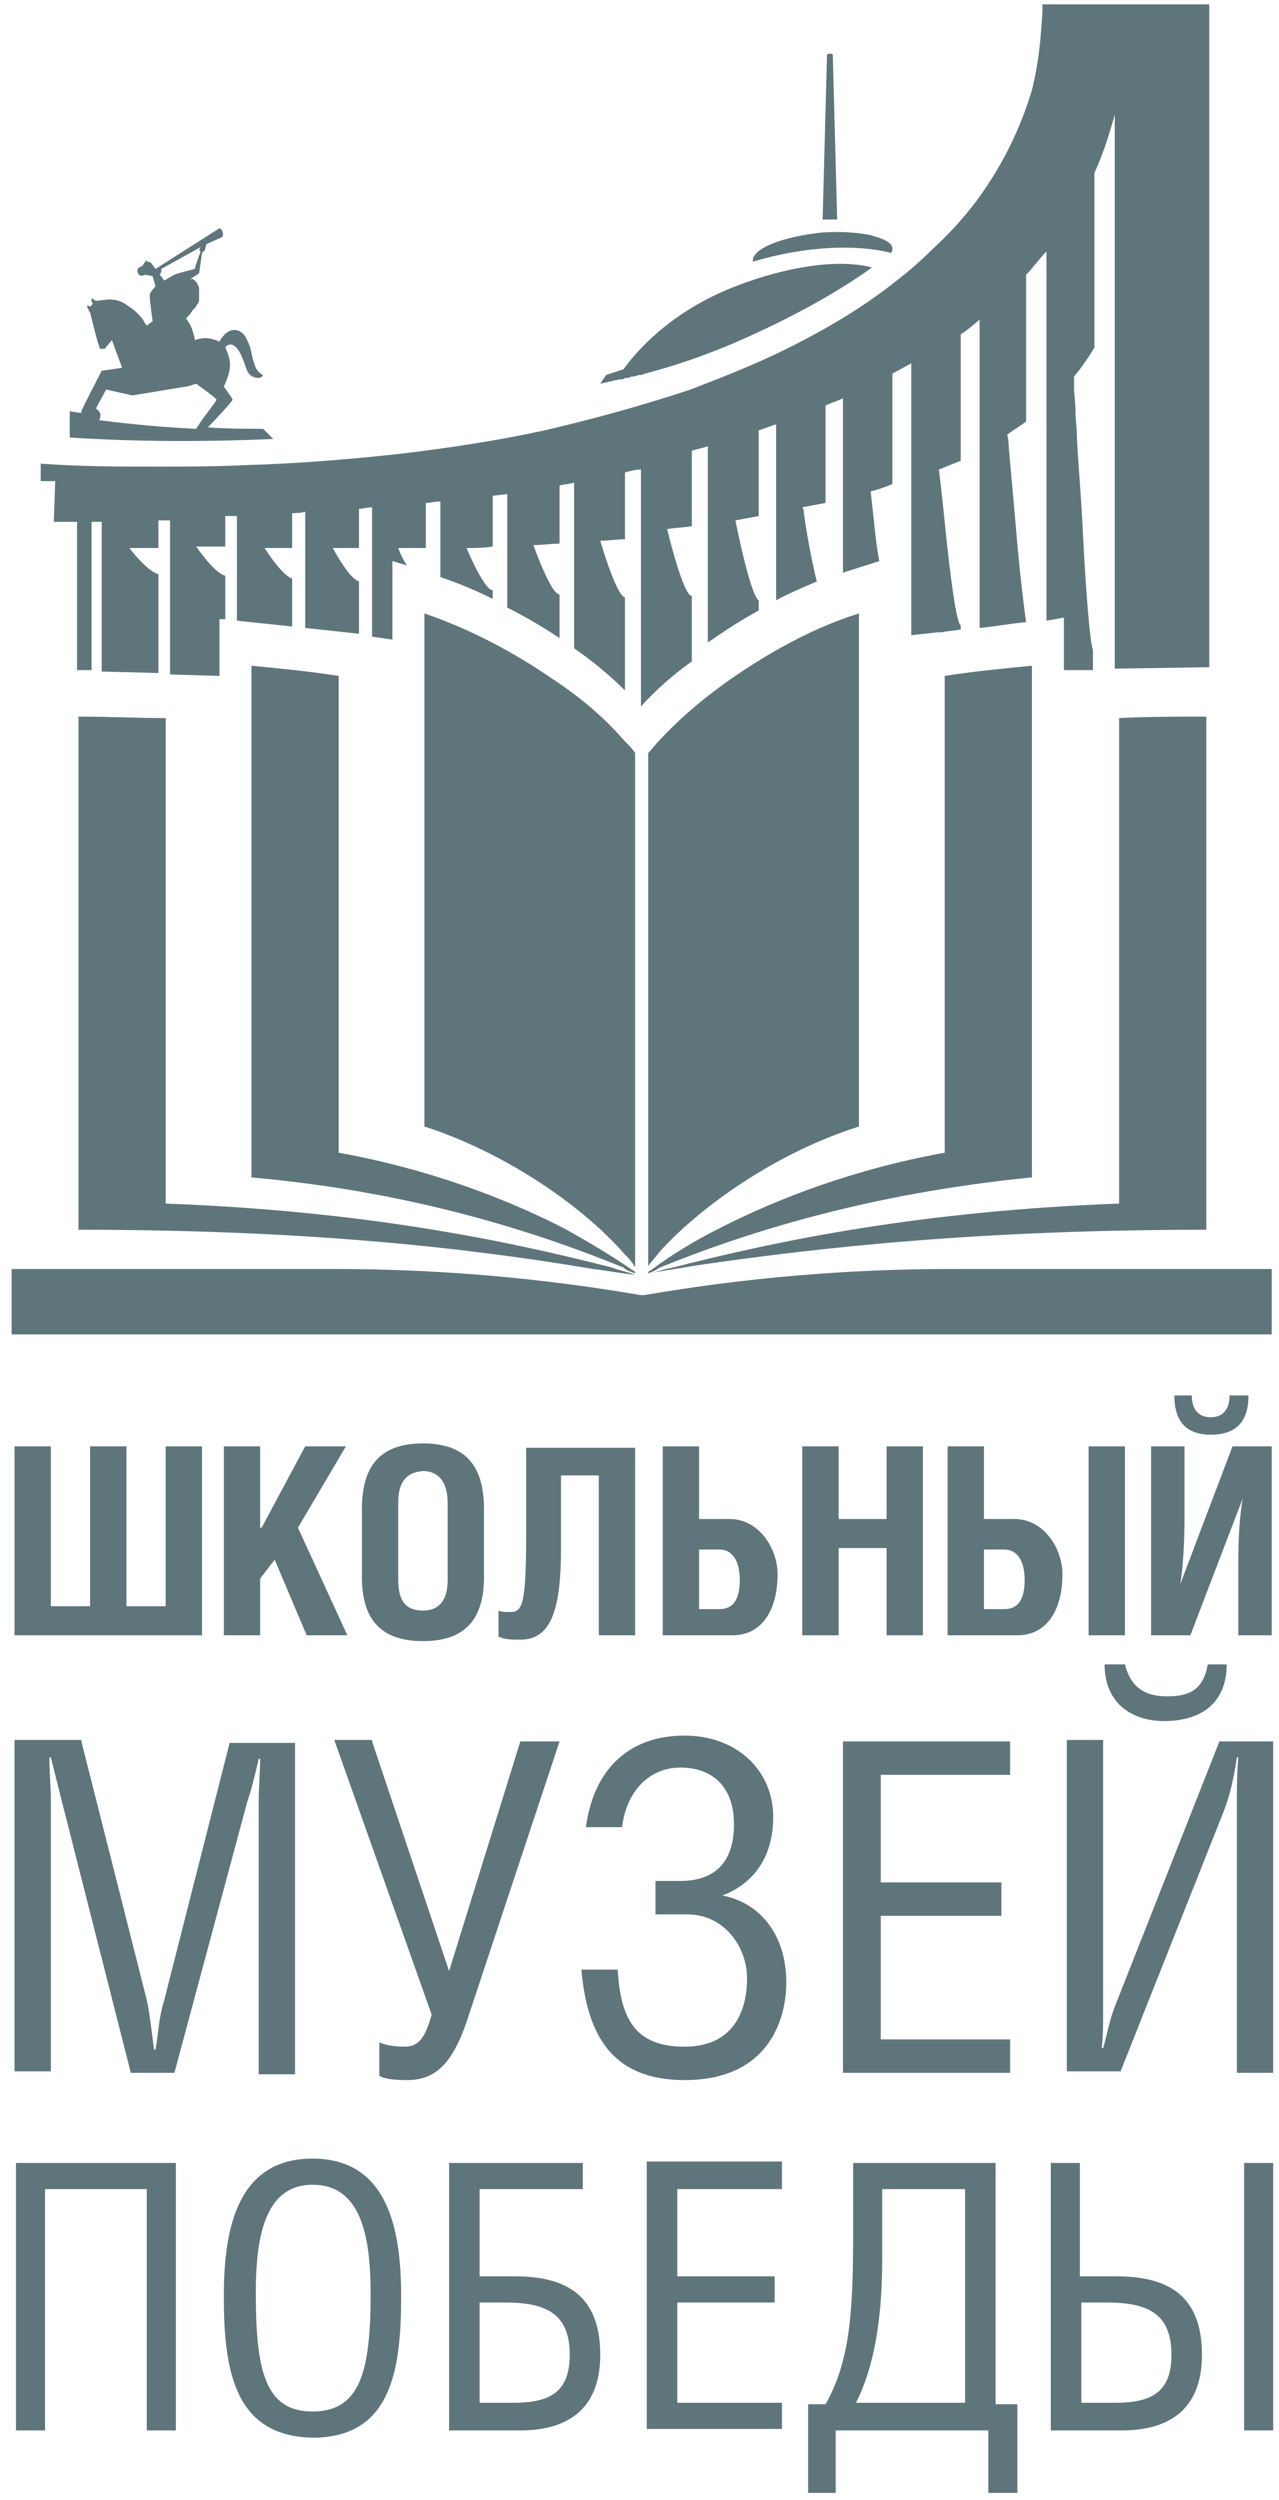
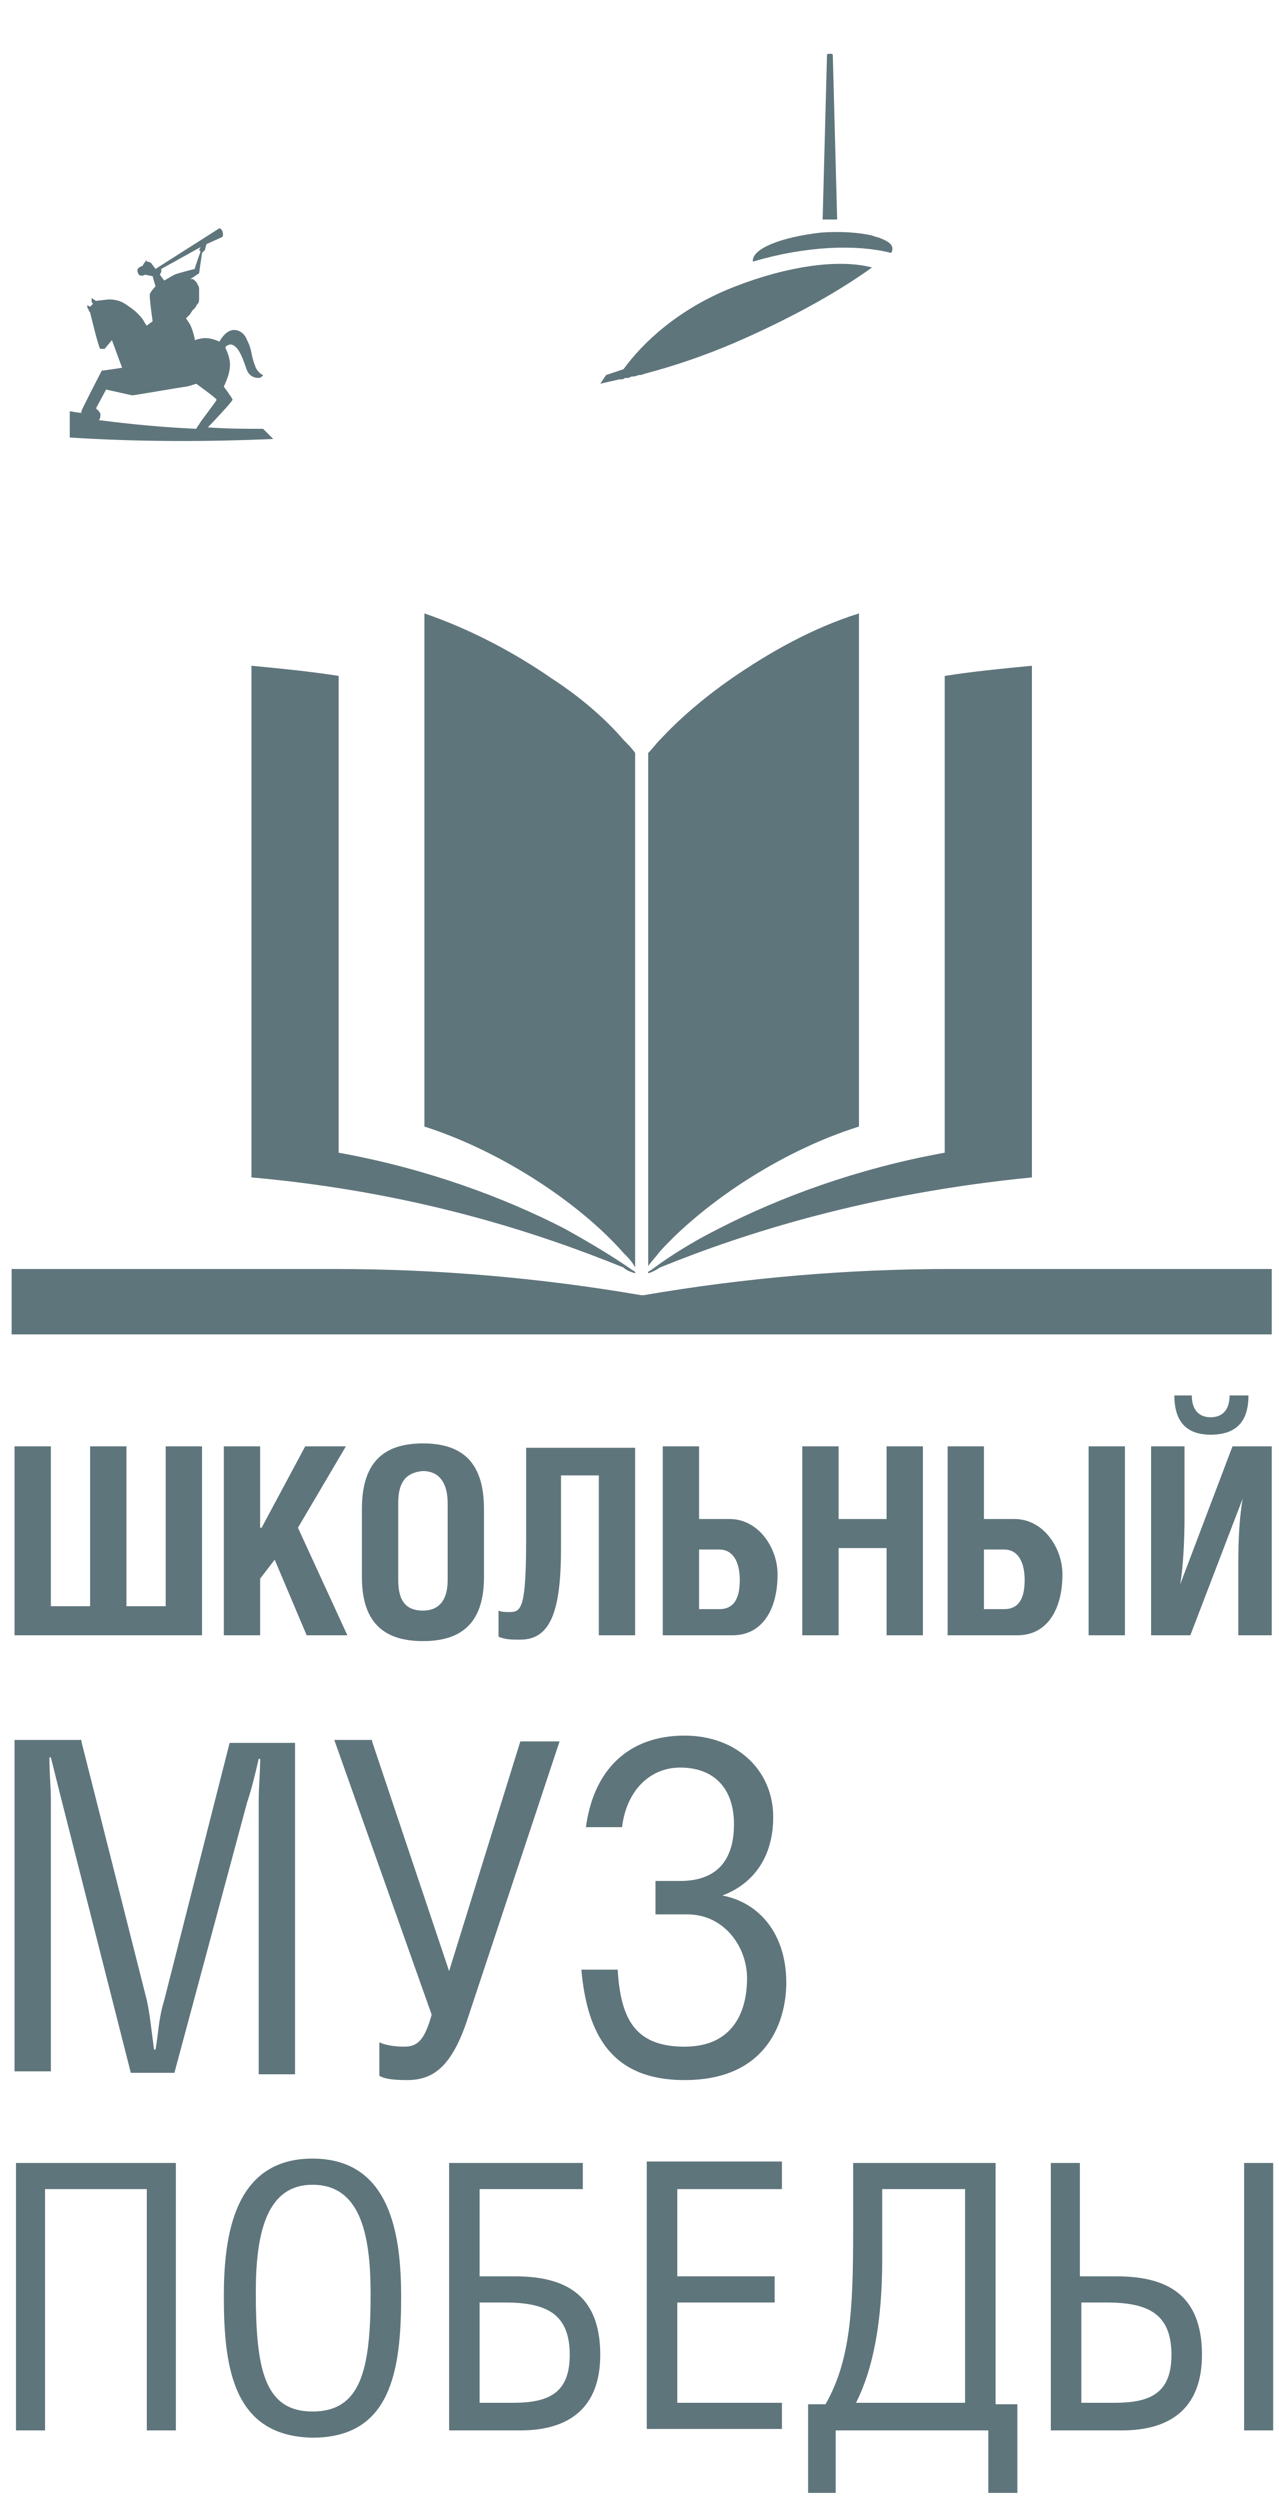
<svg xmlns="http://www.w3.org/2000/svg" width="88" height="172" viewBox="0 0 88 172" fill="none">
  <path d="M60 18.4C57.7 17.8 54.2 18.3 50.6 19.7C46.7 21.2 44.2 23.6 42.9 25.4L41.7 25.8L41.3 26.4C41.7 26.3 42.2 26.2 42.6 26.1H42.7C42.8 26.1 42.9 26.1 43 26C43.1 26 43.1 26 43.2 26C43.3 26 43.4 25.9 43.5 25.9H43.6C43.7 25.9 43.9 25.8 44 25.8H44.1L44.4 25.7C46.3 25.2 48.4 24.5 50.5 23.6C54.2 22 57.5 20.2 60 18.4Z" fill="#5F757C" />
  <path d="M51.8 18C55.5 16.9 59 16.8 61.3 17.4C61.4 17.3 61.4 17.2 61.4 17.1C61.4 16.8 61.1 16.6 60.6 16.4C60.4 16.3 60.2 16.3 60 16.2C59.1 16 57.9 15.9 56.5 16C53.8 16.3 51.7 17.1 51.8 18Z" fill="#5F757C" />
  <path d="M57.6 15.1L57.3 3.8C57.3 3.7 57.2 3.7 57.2 3.7H57C56.9 3.7 56.9 3.8 56.9 3.8L56.6 15.1C56.9 15.1 57.2 15.1 57.6 15.1Z" fill="#5F757C" />
  <path d="M18.8 30.2L18.1 29.5C16.9 29.5 15.6 29.5 14.3 29.4C14.7 29 16 27.6 16 27.5C16 27.4 15.4 26.6 15.4 26.6C16 25.3 15.9 24.8 15.5 23.9C15.5 23.9 15.6 23.7 15.9 23.7C16.5 23.8 16.8 25 17 25.5C17.2 25.9 17.5 26 17.8 26C18 26 18.1 25.8 18.1 25.8C18.1 25.8 17.8 25.7 17.6 25.3C17.2 24.3 17.4 24.2 17 23.4C16.9 23.1 16.6 22.7 16.1 22.7C15.5 22.7 15.1 23.5 15.1 23.5C14.4 23.2 14 23.2 13.4 23.4V23.3C13.3 22.9 13.2 22.5 13 22.2L12.8 21.9C12.8 21.9 12.8 21.9 12.9 21.8L13 21.7L13.1 21.6C13.1 21.5 13.2 21.5 13.2 21.4C13.2 21.4 13.3 21.3 13.4 21.2C13.5 21.1 13.5 21 13.6 20.9C13.7 20.8 13.7 20.7 13.7 20.5C13.7 20.4 13.7 20.2 13.7 20C13.7 19.8 13.7 19.7 13.6 19.6C13.6 19.5 13.5 19.4 13.4 19.3C13.3 19.2 13.3 19.2 13.2 19.2H13.1L13.7 18.8L13.9 17.4L14.1 17.2L14.2 16.8L15.3 16.3C15.3 16.3 15.4 16.2 15.3 15.9C15.2 15.7 15.1 15.7 15.1 15.7L10.7 18.5L10.4 18.1C10.4 18.1 10.3 18 10.1 18C10.1 17.8 10 18 10 18C9.9 18.1 9.8 18.3 9.8 18.3C9.8 18.3 9.3 18.4 9.5 18.8C9.6 19.1 10 18.9 10 18.9L10.5 19L10.7 19.7C10.7 19.7 10.3 20.1 10.3 20.3C10.3 20.7 10.5 22.1 10.5 22.1L10.1 22.4C10.1 22.4 10 22.3 9.9 22.1C9.8 21.9 9.6 21.7 9.4 21.5C9.2 21.3 8.9 21.1 8.6 20.9C8.3 20.7 7.9 20.6 7.5 20.6C7.4 20.6 6.6 20.7 6.6 20.7L6.3 20.5C6.3 20.5 6.3 20.6 6.3 20.7C6.3 20.8 6.4 20.9 6.4 20.9L6.2 21.1L6 21C6 21.1 6 21.2 6.1 21.3C6.1 21.4 6.2 21.5 6.2 21.5C6.2 21.5 6.8 24 6.9 24H7.2L7.7 23.4L8.4 25.3C8.4 25.3 7.1 25.5 7 25.5C7 25.5 5.6 28.2 5.6 28.3V28.4C5.3 28.4 5 28.3 4.8 28.3V30.1C9.5 30.4 14.2 30.4 18.8 30.2ZM11.1 18.5L13.8 17L13.7 17.2L13.8 17.3C13.8 17.3 13.4 18.4 13.4 18.5C13.4 18.5 12.2 18.8 12 18.9C11.8 19 11.3 19.3 11.3 19.3L11 18.9L11.1 18.7C11.1 18.6 11.1 18.6 11.1 18.5ZM6.6 28.1L7.3 26.8L9.1 27.2C9.2 27.2 12.7 26.6 12.8 26.6C12.9 26.6 13.5 26.4 13.5 26.4C13.5 26.4 14.9 27.4 14.9 27.5C14.9 27.6 13.7 29.1 13.7 29.2C13.7 29.2 13.6 29.3 13.5 29.5C11.3 29.4 9.1 29.2 6.8 28.9C6.9 28.8 6.9 28.7 6.9 28.7V28.6C7 28.4 6.6 28.1 6.6 28.1Z" fill="#5F757C" />
-   <path d="M5.3 35.9V46.1H6.3V35.9C6.5 35.9 6.8 35.9 7 35.9V46.2L10.9 46.3V39.5C10.1 39.3 8.9 37.7 8.9 37.7C9.6 37.7 10.2 37.7 10.9 37.7V35.8C11.2 35.8 11.4 35.8 11.7 35.8V46.4L15.1 46.5V42.6H15.5V39.6C14.8 39.5 13.5 37.6 13.5 37.6C14.2 37.6 14.8 37.6 15.5 37.6V35.5C15.8 35.5 16 35.5 16.3 35.5V42.7L20.1 43.1V39.8C19.4 39.6 18.2 37.7 18.2 37.7C18.8 37.7 19.5 37.7 20.1 37.7V35.3C20.4 35.3 20.7 35.3 21 35.2V43.2L24.7 43.6V40C24 39.8 22.9 37.7 22.9 37.7C23.5 37.7 24.1 37.7 24.7 37.7V35C25 35 25.3 34.9 25.6 34.9V43.8L27 44V38.6L28 38.9C27.6 38.3 27.4 37.7 27.4 37.7C28 37.7 28.6 37.7 29.3 37.7V34.6C29.6 34.6 29.9 34.5 30.3 34.5V39.7C31.5 40.1 32.7 40.6 33.9 41.2V40.6C33.3 40.6 32.1 37.7 32.1 37.7C32.7 37.7 33.3 37.7 33.9 37.6V34.1C34.2 34.1 34.6 34 34.9 34V41.8C36.1 42.4 37.3 43.1 38.5 43.9V40.9C37.9 40.9 36.7 37.5 36.7 37.5C37.3 37.5 37.9 37.4 38.5 37.4V33.4C38.9 33.3 39.2 33.3 39.5 33.2V44.6C40.8 45.5 42 46.5 43 47.5V41.1C42.4 41 41.3 37.2 41.3 37.2C41.9 37.2 42.4 37.1 43 37.1V32.5C43.4 32.4 43.7 32.3 44.1 32.3V48.6C45.1 47.5 46.2 46.5 47.6 45.5V41C47 41 45.9 36.4 45.9 36.4C46.5 36.3 47 36.3 47.6 36.2V31C48 30.9 48.4 30.8 48.7 30.7V44.2C48.8 44.1 48.9 44.1 49 44C50 43.3 51.1 42.6 52.2 42V41.3C51.6 40.9 50.6 35.8 50.6 35.8C51.1 35.7 51.7 35.6 52.2 35.5V29.6C52.6 29.5 53 29.3 53.4 29.2V41.3C54.3 40.8 55.3 40.4 56.2 40C55.8 38.4 55.4 36.1 55.3 35.2C55.3 35 55.2 34.9 55.2 34.9C55.7 34.8 56.3 34.7 56.8 34.6V27.9C57.2 27.7 57.6 27.6 58 27.4V39.4C58.1 39.4 58.2 39.3 58.3 39.3L60.5 38.6C60.3 37.6 60.2 36.5 60.1 35.6C60 34.6 59.9 33.8 59.9 33.8C60.4 33.7 60.9 33.5 61.4 33.3V25.7C61.8 25.5 62.3 25.2 62.7 25V43.7L64.5 43.5H64.8C65.2 43.4 65.7 43.4 66.1 43.3V43C65.8 43 65.3 39 65 35.9C64.8 33.9 64.6 32.3 64.6 32.3C65.1 32.1 65.6 31.9 66.1 31.7V23C66.6 22.7 67 22.3 67.4 22V43.2C68.5 43.1 69.5 42.9 70.6 42.8C70.4 41.4 70.1 38.8 69.9 36.3C69.7 34 69.5 31.8 69.4 30.7C69.4 30.2 69.3 29.9 69.3 29.9C69.7 29.6 70.2 29.3 70.6 29V18.9C71.1 18.4 71.5 17.8 72 17.3V42.7L72.6 42.6L73.1 42.5H73.2V46.1H75.2V44.7C75 44.3 74.7 40.6 74.5 36.5C74.4 34.3 74.2 32.1 74.1 30.2C74.1 29.5 74 28.9 74 28.4C74 27.7 73.9 27.1 73.9 26.7C73.9 26.2 73.9 25.9 73.9 25.9C74.4 25.3 74.9 24.6 75.3 23.9V11.9C75.9 10.6 76.3 9.3 76.7 7.9V46L83.2 45.9V0.3H71.7C71.8 0.3 71.6 2.4 71.6 2.5C71.5 3.7 71.3 5 71 6.2C70.2 8.9 68.9 11.5 67.2 13.8C66.3 15 65.3 16.1 64.2 17.1C63.4 17.9 62.6 18.6 61.7 19.3C59.2 21.3 56.4 22.9 53.5 24.3C51.6 25.2 49.6 26 47.5 26.8C44.2 27.9 40.9 28.8 37.5 29.6C34.3 30.3 31 30.8 27.7 31.2C24.1 31.6 20.4 31.9 16.8 32C14.8 32.1 12.8 32.1 10.8 32.1C7.8 32.1 5.9 32.1 2.8 31.9V33.1C3.5 33.1 3.1 33.1 3.8 33.1L3.7 35.9H5.3Z" fill="#5F757C" />
  <path d="M65.4 87.3C58.3 87.3 51.3 87.9 44.3 89.1H44.2H44.1C37.1 87.9 30.1 87.3 23 87.3H0.8V91.8H87.5V87.3H65.4Z" fill="#5F757C" />
-   <path d="M43.7 87.7C43.2 87.5 42.6 87.4 42.1 87.2C34.7 85.3 24.9 83.3 11.4 82.8V49.4C9.5 49.4 7.5 49.3 5.4 49.3V84.6C20.9 84.6 31.9 85.8 40.8 87.3C41.7 87.4 42.7 87.6 43.7 87.7Z" fill="#5F757C" />
  <path d="M43.7 87.6V87.5C43.6 87.4 43.5 87.4 43.4 87.3C42.1 86.4 40.6 85.5 38.8 84.5C34.7 82.4 29.4 80.4 23.3 79.3V46.5C21.4 46.2 19.4 46 17.3 45.8V81C28.5 82 37 84.8 42.9 87.2C43.1 87.4 43.4 87.5 43.7 87.6Z" fill="#5F757C" />
  <path d="M42.9 86.2C43.2 86.5 43.5 86.8 43.7 87.2V51.8C43.5 51.5 43.2 51.2 42.9 50.9C41.7 49.5 40 48 38 46.7C35.4 44.9 32.4 43.3 29.2 42.2V77.5C34.8 79.3 40.1 83 42.9 86.2Z" fill="#5F757C" />
-   <path d="M83 84.6V49.3C80.9 49.3 78.9 49.3 77 49.4V82.8C63.5 83.3 53.7 85.3 46.3 87.2C45.7 87.3 45.2 87.5 44.7 87.6C45.6 87.4 46.6 87.3 47.6 87.1C56.4 85.8 67.5 84.6 83 84.6Z" fill="#5F757C" />
  <path d="M71 81V45.8C68.9 46 66.9 46.2 65 46.5V79.3C58.9 80.4 53.6 82.4 49.5 84.5C47.7 85.4 46.1 86.4 44.9 87.3C44.8 87.4 44.7 87.4 44.6 87.5V87.6C44.9 87.5 45.1 87.4 45.4 87.2C51.3 84.8 59.8 82.1 71 81Z" fill="#5F757C" />
  <path d="M59.1 77.5V42.2C55.9 43.2 52.9 44.9 50.3 46.7C48.3 48.1 46.7 49.5 45.4 50.9C45.1 51.2 44.9 51.5 44.6 51.8V87.1C44.8 86.8 45.1 86.5 45.4 86.1C48.2 83 53.4 79.3 59.1 77.5Z" fill="#5F757C" />
  <path d="M1 112.5V99.5H3.5V110.5H6.2V99.5H8.7V110.5H11.4V99.5H13.9V112.5H1Z" fill="#5F757C" />
  <path d="M18 105.1L21 99.5H23.8L20.5 105.1L23.9 112.5H21.1L18.9 107.3L17.9 108.6V112.5H15.4V99.5H17.9V105.1H18Z" fill="#5F757C" />
  <path d="M29.1 99.3C31.6 99.3 33.3 100.4 33.3 103.8V108.5C33.3 111.8 31.6 112.9 29.1 112.9C26.6 112.9 24.9 111.8 24.9 108.5V103.8C24.9 100.4 26.6 99.3 29.1 99.3ZM27.4 103.4V108.7C27.4 110.1 27.9 110.8 29.1 110.8C30.2 110.8 30.8 110.1 30.8 108.7V103.4C30.8 102 30.2 101.2 29.1 101.2C27.9 101.3 27.4 102 27.4 103.4Z" fill="#5F757C" />
  <path d="M43.7 99.5V112.5H41.2V101.5H38.6V106.5C38.6 110.8 37.9 112.8 35.8 112.8C35.2 112.8 34.8 112.8 34.3 112.6V110.8C34.5 110.9 34.8 110.9 35.1 110.9C35.9 110.9 36.2 110.5 36.2 105.8V99.6H43.7V99.5Z" fill="#5F757C" />
  <path d="M48.1 104.5H50.2C52.2 104.5 53.5 106.5 53.5 108.3C53.5 110.8 52.4 112.5 50.4 112.5H45.6V99.5H48.1V104.5ZM48.1 110.7H49.5C50.4 110.7 50.9 110.1 50.9 108.7C50.9 107.4 50.4 106.6 49.5 106.6H48.1V110.7Z" fill="#5F757C" />
  <path d="M57.7 104.5H61V99.5H63.5V112.5H61V106.5H57.7V112.5H55.2V99.5H57.7V104.5Z" fill="#5F757C" />
  <path d="M67.7 104.5H69.8C71.8 104.5 73.1 106.5 73.1 108.3C73.1 110.8 72 112.5 70 112.5H65.2V99.5H67.7V104.5ZM67.7 110.7H69.1C70 110.7 70.5 110.1 70.5 108.7C70.5 107.4 70 106.6 69.1 106.6H67.7V110.7ZM77.4 112.5H74.9V99.5H77.4V112.5Z" fill="#5F757C" />
  <path d="M81.5 99.5V104.4C81.5 106 81.4 107.9 81.2 109L84.8 99.5H87.5V112.5H85.2V107.6C85.2 105.6 85.3 104.3 85.5 103.1L81.9 112.5H79.2V99.5H81.5ZM82 96C82 97 82.5 97.5 83.3 97.5C84.1 97.5 84.6 97 84.6 96H85.9C85.9 97.4 85.4 98.7 83.3 98.7C81.3 98.7 80.8 97.4 80.8 96H82Z" fill="#5F757C" />
  <path d="M5.6 119.8L10.1 137.6C10.3 138.5 10.4 139.5 10.6 141H10.7C10.9 139.9 10.9 138.9 11.3 137.6L15.8 119.9H20.3V142.7H17.8V123.9C17.8 122.9 17.9 121.9 17.9 121H17.8C17.5 122.3 17.3 123.1 17 124L12 142.6H9L4.2 123.7C4 122.9 3.8 122.1 3.5 120.9H3.4C3.4 122.1 3.5 122.9 3.5 123.8V142.5H1V119.7H5.6V119.8Z" fill="#5F757C" />
  <path d="M25.6 119.8L30.9 135.6L35.8 119.8H38.5L32.2 138.8C31.1 142.2 29.8 143.1 28 143.1C27 143.1 26.4 143 26.1 142.8V140.5C26.5 140.7 27.2 140.8 27.8 140.8C28.7 140.8 29.2 140.4 29.7 138.6L23 119.7H25.6V119.8Z" fill="#5F757C" />
  <path d="M40.3 125.8C40.8 121.8 43.2 119.4 47.1 119.4C50.7 119.4 53.2 121.8 53.2 125C53.2 128 51.6 129.7 49.7 130.4C52.3 130.9 54.1 133.1 54.1 136.4C54.1 138.9 52.9 143.1 47.1 143.1C42.1 143.1 40.4 140 40 135.5H42.5C42.7 138.9 43.7 140.8 47.1 140.8C50.5 140.8 51.4 138.3 51.4 136.1C51.4 133.9 49.8 131.7 47.3 131.7H45.1V129.4H46.8C49.3 129.4 50.5 128 50.5 125.5C50.5 123 49.1 121.6 46.8 121.6C44.7 121.6 43.1 123.2 42.8 125.7H40.3V125.8Z" fill="#5F757C" />
-   <path d="M69.5 119.8V122.1H60.6V129.5H68.9V131.8H60.6V140.3H69.5V142.6H58V119.8H69.5Z" fill="#5F757C" />
-   <path d="M75.9 119.8V138.4C75.9 139.2 75.9 140.1 75.8 140.9H75.9C76.2 139.9 76.3 139 76.8 137.8L83.9 119.8H87.6V142.6H85.1V124.4C85.1 123.2 85.1 122.1 85.2 120.9H85.1C84.9 122.3 84.6 123.6 84.2 124.6L77.1 142.5H73.4V119.7H75.9V119.8ZM77.4 114.5C77.8 116.1 78.8 116.7 80.3 116.7C81.9 116.7 82.8 116.2 83.1 114.5H84.4C84.4 117.2 82.6 118.4 80.1 118.4C77.9 118.4 76 117.2 76 114.5H77.4Z" fill="#5F757C" />
  <path d="M12.1 148.8V167.2H10.1V150.6H3.1V167.2H1.1V148.8H12.1Z" fill="#5F757C" />
  <path d="M15.4 158C15.4 153.8 16.1 148.5 21.5 148.5C26.9 148.5 27.6 153.8 27.6 158C27.6 163.1 26.9 167.7 21.5 167.7C16.1 167.6 15.4 163 15.4 158ZM21.5 150.3C18.4 150.3 17.6 153.5 17.6 157.7C17.6 163 18.2 165.9 21.5 165.9C24.8 165.9 25.5 163.1 25.5 157.8C25.5 153.5 24.7 150.3 21.5 150.3Z" fill="#5F757C" />
  <path d="M40.1 148.8V150.6H33V156.6H35.4C38.7 156.6 41.3 157.7 41.3 162C41.3 165.7 39.1 167.2 35.8 167.2H30.9V148.8H40.1ZM33 165.3H35.3C37.8 165.3 39.2 164.6 39.2 162C39.2 159.1 37.5 158.4 34.7 158.4H33V165.3Z" fill="#5F757C" />
  <path d="M53.8 148.8V150.6H46.6V156.6H53.3V158.4H46.6V165.3H53.8V167.1H44.5V148.7H53.8V148.8Z" fill="#5F757C" />
  <path d="M68.5 148.8V165.4H70V171.5H68V167.2H57.5V171.5H55.6V165.4H56.8C58.5 162.4 58.7 159 58.7 153.5V148.8H68.5ZM60.7 150.6V155.4C60.7 159.7 60.1 162.9 58.9 165.3H66.4V150.6H60.7Z" fill="#5F757C" />
  <path d="M74.4 156.6H76.8C80.1 156.6 82.7 157.7 82.7 162C82.7 165.7 80.5 167.2 77.2 167.2H72.3V148.8H74.3V156.6H74.4ZM74.4 165.3H76.7C79.2 165.3 80.6 164.6 80.6 162C80.6 159.1 78.9 158.4 76.1 158.4H74.4V165.3ZM87.6 167.2H85.6V148.8H87.6V167.2Z" fill="#5F757C" />
</svg>